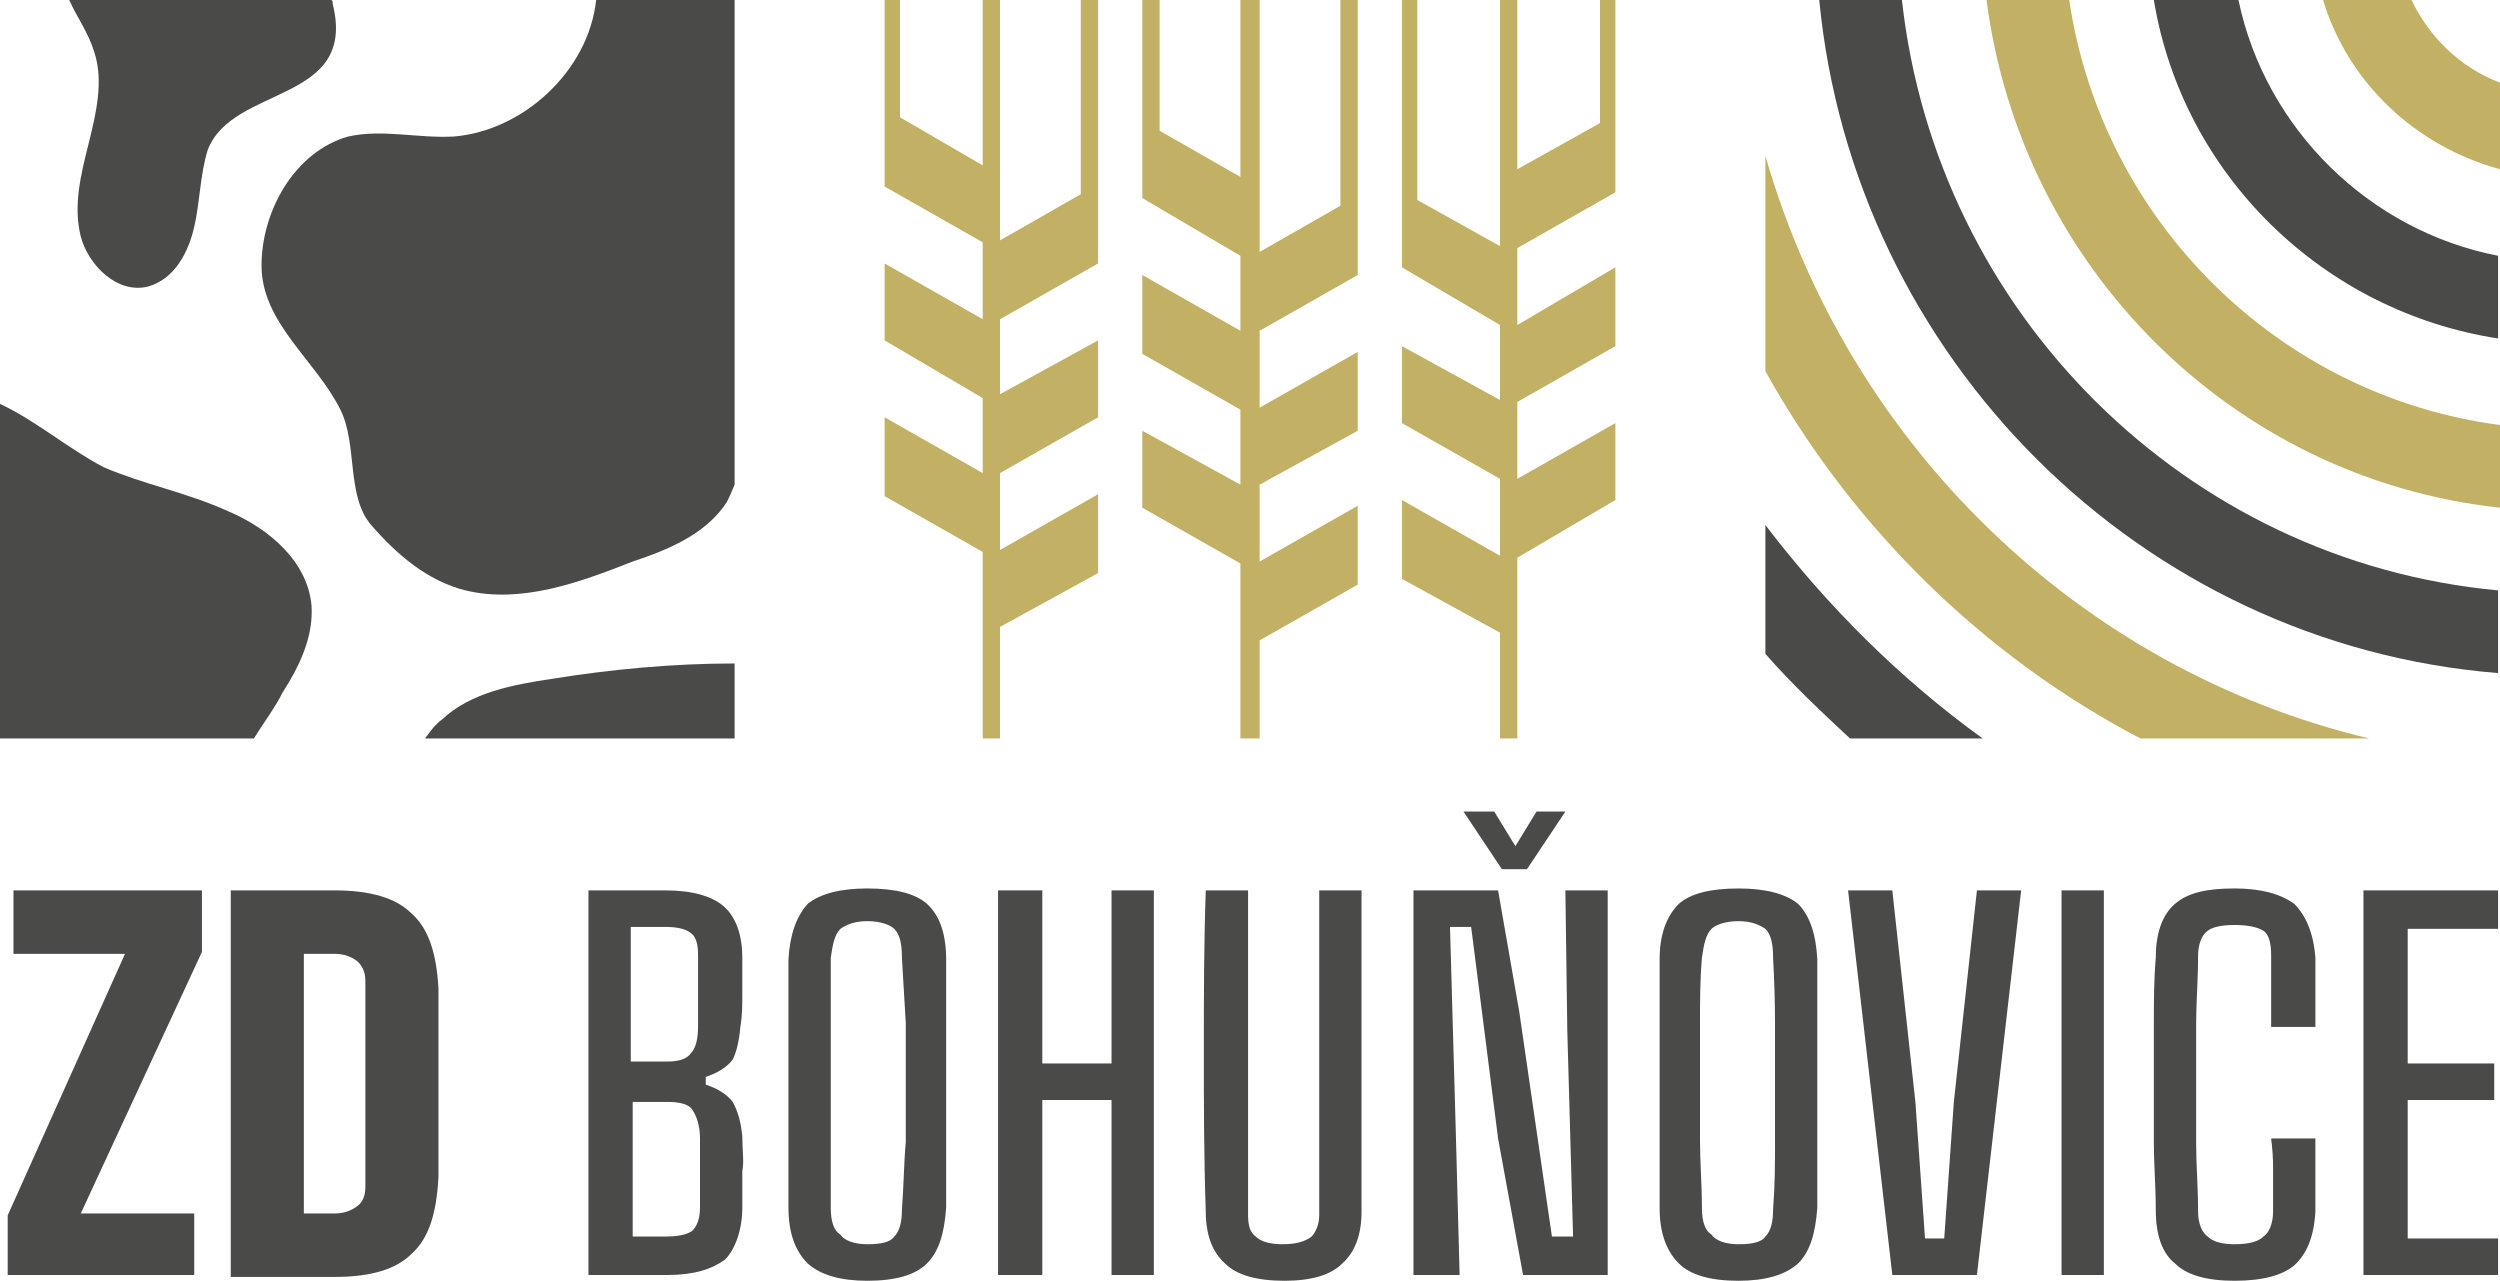
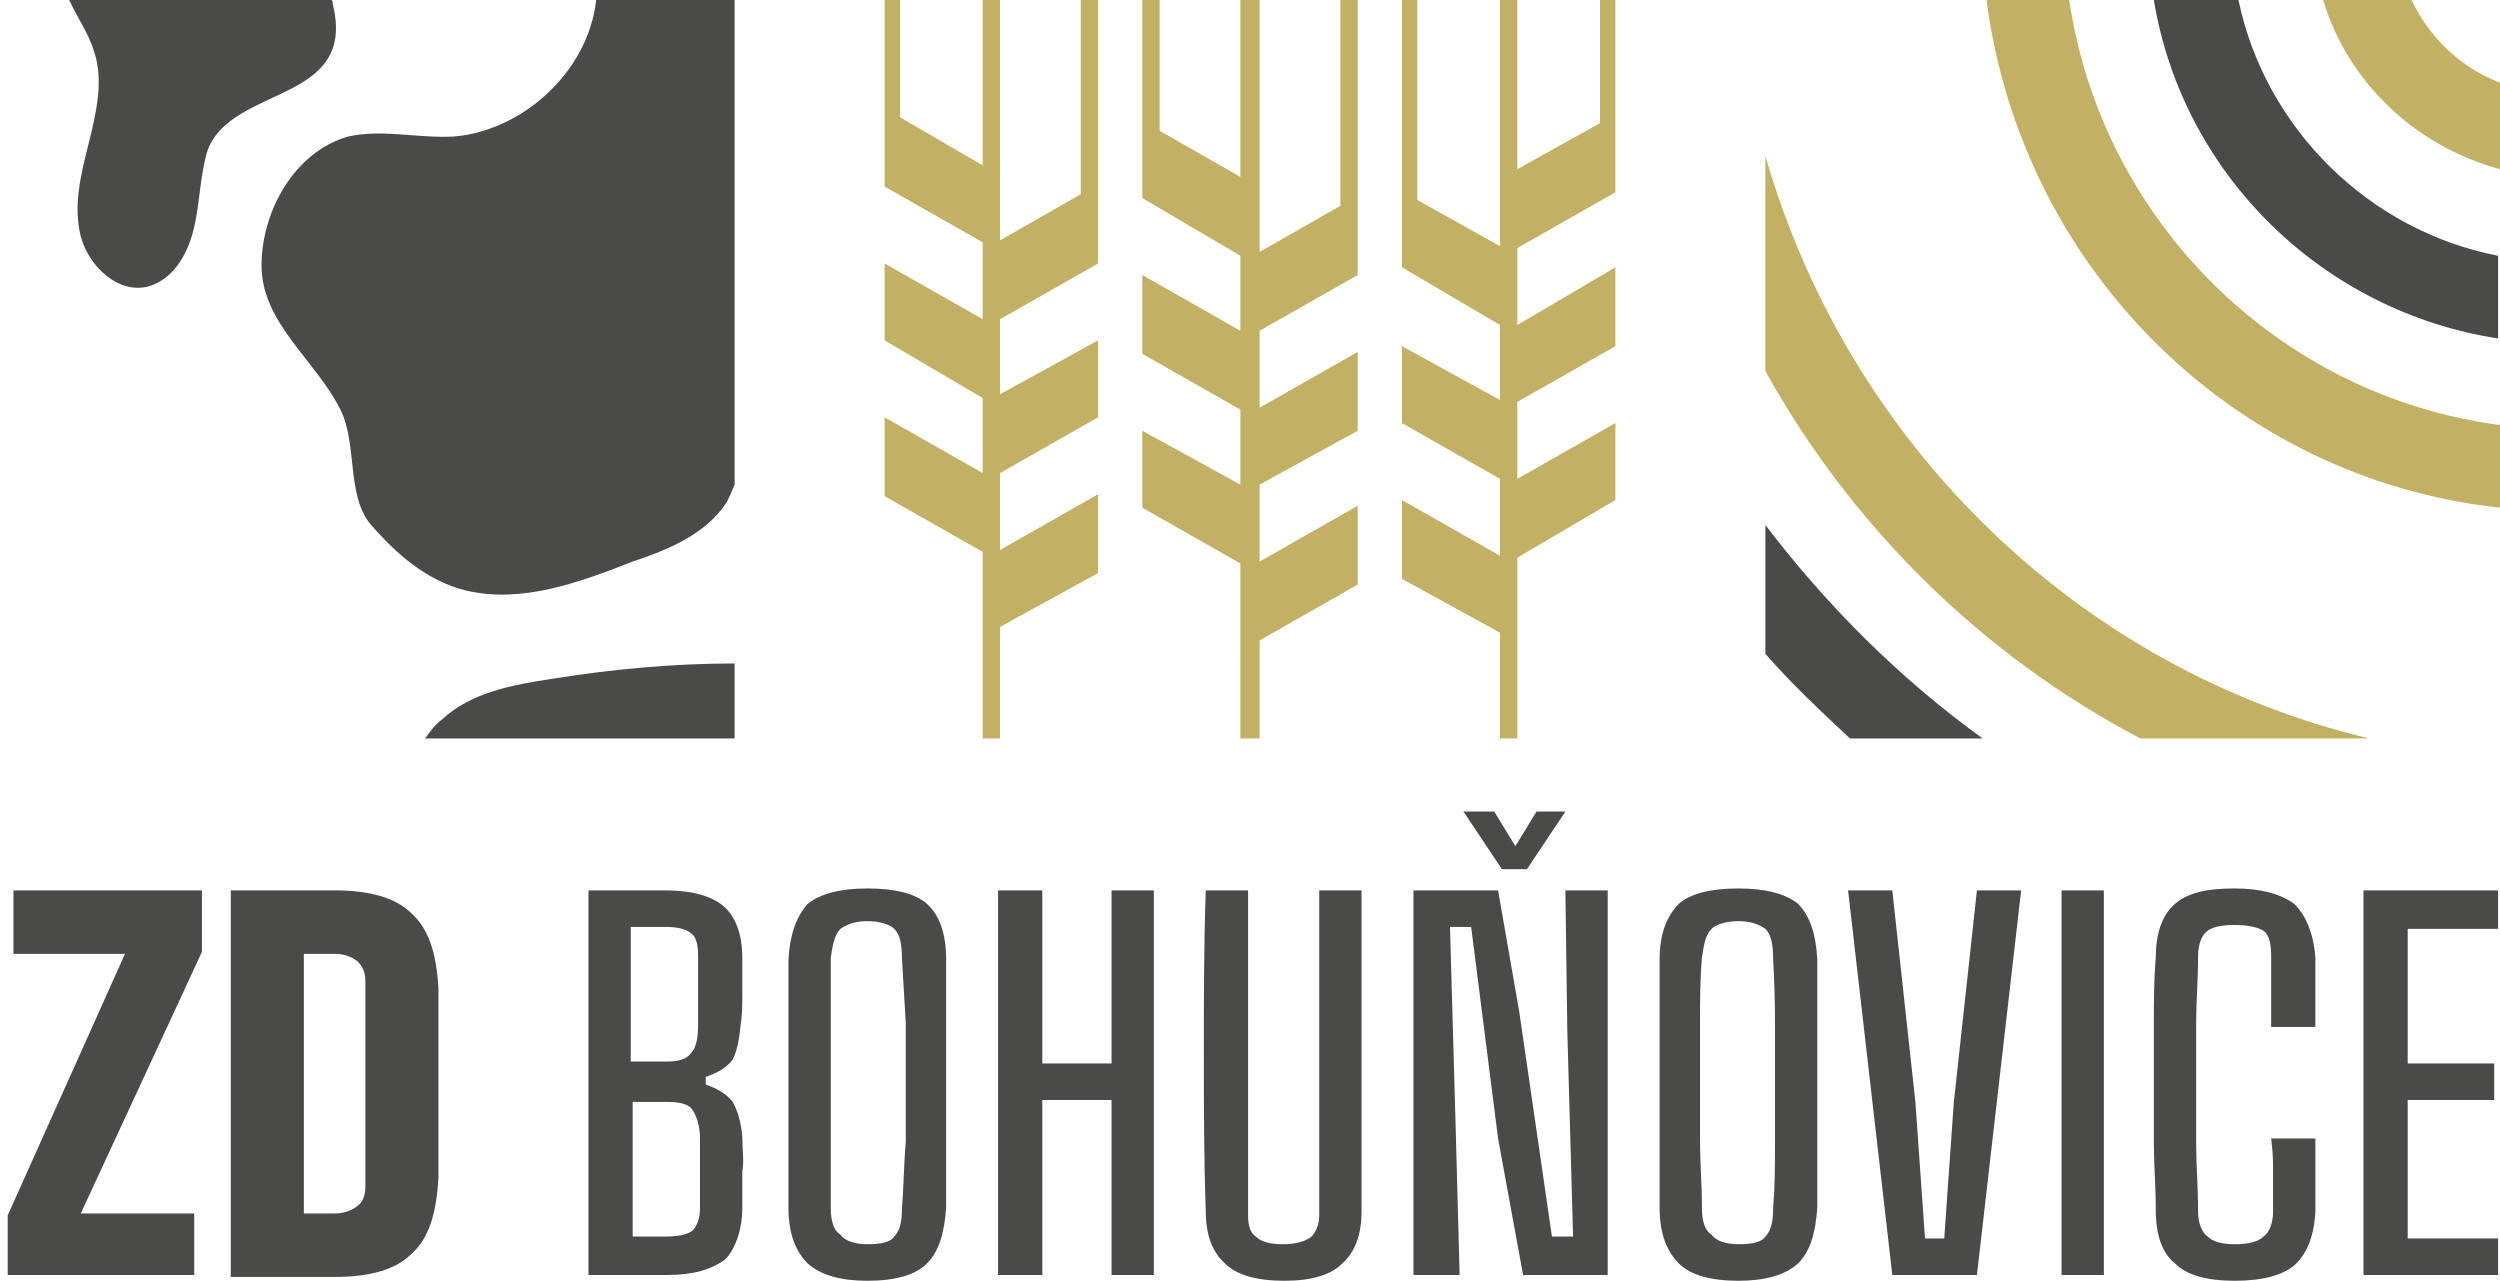
<svg xmlns="http://www.w3.org/2000/svg" width="130" height="66.6" version="1.2" viewBox="0 0 130 66.6">
  <style>.s18 { fill: #4a4a49 } 
		.s19 { fill: #c2b065 }</style>
  <path class="s18" d="m0.4 66.3v-3.1l6.1-13.6h-5.8v-3.3h9.8v3.2l-6.3 13.6h5.9v3.2z" />
  <g fill-rule="evenodd">
    <path class="s18" d="m12 46.3h5.4q2.8 0 4 1.2c0.9 0.8 1.3 2.1 1.4 3.9v3.4q0 1.5 0 3.1v3.3c-0.1 1.9-0.5 3.2-1.4 4-0.8 0.8-2.1 1.2-4 1.2h-5.4zm3.8 16.8h1.6q0.7 0 1.2-0.4 0.4-0.3 0.4-1v-5.3q0-1.3 0-2.7v-2.7c0-0.5-0.2-0.8-0.4-1q-0.5-0.4-1.2-0.4h-1.6z" />
    <path class="s18" d="m30.6 46.3h4c1.4 0 2.4 0.3 3 0.8s1 1.4 1 2.7v1.9c0 0.6 0 1.1-0.1 1.7q-0.1 1.1-0.4 1.7c-0.3 0.4-0.8 0.7-1.4 0.9v0.4c0.6 0.2 1.1 0.5 1.4 0.9q0.4 0.7 0.5 1.8c0 0.7 0.1 1.3 0 1.8v1.9c0 1.2-0.4 2.2-0.9 2.7-0.7 0.5-1.6 0.8-3 0.8h-4.1zm4.1 8.9q0.9 0 1.2-0.4c0.3-0.3 0.4-0.8 0.4-1.5q0-0.9 0-1.8v-1.8c0-0.6-0.1-1-0.4-1.2q-0.4-0.3-1.3-0.3h-1.8v7zm-1.8 9.1h1.7q1 0 1.4-0.3 0.4-0.4 0.4-1.2v-1.8q0-0.8 0-1.8c0-0.7-0.2-1.2-0.4-1.5s-0.7-0.4-1.3-0.4h-1.8z" />
    <path class="s18" d="m45.1 66.6q-2.1 0-3.1-0.9c-0.6-0.6-1-1.5-1-2.9v-3.4q0-1.5 0-3.1 0-1.5 0-3v-3.4q0.1-1.9 1-2.9 1-0.8 3.1-0.8 2.2 0 3.1 0.8 1 0.9 1 2.9v3.4q0 1.5 0 3t0 3.1v3.4c-0.1 1.4-0.4 2.3-1 2.9q-0.9 0.9-3.1 0.9zm0-1.9c0.7 0 1.2-0.1 1.4-0.4 0.3-0.3 0.4-0.8 0.4-1.4 0.1-1.3 0.1-2.4 0.2-3.5q0-1.5 0-3.1 0-1.5 0-3.1-0.1-1.6-0.2-3.4c0-0.7-0.1-1.2-0.4-1.5-0.2-0.2-0.7-0.4-1.4-0.4s-1.1 0.2-1.4 0.4c-0.3 0.3-0.4 0.8-0.5 1.5v3.4q0 1.5 0 3v6.6q0 1.1 0.5 1.4c0.2 0.3 0.7 0.5 1.4 0.5z" />
  </g>
  <path class="s18" d="m51.9 66.3v-20h2.3v9h3.6v-9h2.2v20h-2.2v-9.1h-3.6v9.1z" />
  <path class="s18" d="m66.8 66.6q-2.2 0-3.1-0.9-1-0.9-1-2.7c-0.1-2.9-0.1-5.6-0.1-8.4 0-2.7 0-5.5 0.1-8.3h2.2v5.6q0 2.9 0 5.7v5.6c0 0.5 0.1 0.9 0.4 1.1q0.4 0.4 1.4 0.4t1.5-0.4c0.2-0.2 0.4-0.6 0.4-1.1v-16.9h2.2v16.7q0 1.8-1 2.7-0.9 0.9-3 0.9z" />
  <path class="s18" d="m73.5 66.3v-20h4.4l1.1 6.3 1.7 11.7h1.1l-0.3-10.7-0.1-7.3h2.2v20h-4.4l-1.3-7.1-1.4-11h-1.1l0.3 10.6 0.2 7.5zm4.6-21.1-2-3h1.6l1.1 1.8 1.1-1.8h1.5l-2 3z" />
  <path class="s18" d="m90.4 66.6q-2.2 0-3.1-0.9c-0.6-0.6-1-1.5-1-2.9v-3.4q0-1.5 0-3.1 0-1.5 0-3v-3.4q0-1.9 1-2.9 0.9-0.8 3.1-0.8 2.1 0 3.1 0.8 0.9 0.9 1 2.9v3.4q0 1.5 0 3t0 3.1v3.4c-0.1 1.4-0.4 2.3-1 2.9q-1 0.9-3.1 0.9zm0-1.9c0.7 0 1.2-0.1 1.4-0.4 0.3-0.3 0.4-0.8 0.4-1.4 0.1-1.3 0.1-2.4 0.1-3.5q0-1.5 0-3.1 0-1.5 0-3.1t-0.1-3.4c0-0.7-0.1-1.2-0.4-1.5-0.3-0.2-0.7-0.4-1.4-0.4s-1.2 0.2-1.4 0.4c-0.3 0.3-0.4 0.8-0.5 1.5-0.1 1.2-0.1 2.3-0.1 3.4q0 1.5 0 3v3.1c0 1.1 0.1 2.3 0.1 3.5q0 1.1 0.5 1.4c0.2 0.3 0.7 0.5 1.4 0.5z" fill-rule="evenodd" />
  <path class="s18" d="m98.4 66.3-2.3-20h2.3l1.2 11 0.5 7.1h1l0.5-7.1 1.2-11h2.3l-2.3 20z" />
  <path class="s18" d="m107.2 66.3v-20h2.2v20z" />
  <path class="s18" d="m116.2 66.6q-2.2 0-3.1-0.9-1-0.8-1-2.8c0-1.2-0.1-2.4-0.1-3.4q0-1.6 0-3.1 0-1.6 0-3.2c0-1.1 0-2.2 0.1-3.4 0-1.2 0.3-2.2 1-2.8s1.7-0.8 3.1-0.8q2 0 3.1 0.8c0.6 0.6 1 1.5 1.1 2.8v2.4q0 0.6 0 1.2h-2.3q0-0.7 0-1.3t0-1.2 0-1.2c0-0.6-0.1-1.1-0.4-1.3q-0.5-0.3-1.5-0.3t-1.4 0.3c-0.3 0.2-0.5 0.7-0.5 1.3 0 1.3-0.1 2.4-0.1 3.5q0 1.6 0 3.2 0 1.5 0 3.1c0 1.1 0.1 2.2 0.1 3.5 0 0.6 0.2 1.1 0.5 1.3q0.4 0.4 1.4 0.4 1.1 0 1.5-0.4c0.3-0.2 0.5-0.7 0.5-1.3q0-0.6 0-1.1t0-1.2-0.1-1.5h2.3v3.8q-0.1 1.9-1.1 2.8c-0.6 0.5-1.6 0.8-3.1 0.8z" />
  <path class="s18" d="m122.9 66.3v-20h7v2h-4.7v7h4.5v1.9h-4.5v7.2h4.7v1.9z" />
-   <path class="s18" d="m14.7 36c0.9-1.4 1.6-2.9 1.5-4.5-0.2-2.3-2.2-4-4.3-4.9-2.2-1-4.4-1.4-6.5-2.3-1.9-1-3.5-2.4-5.4-3.3v17.4h13.2c0.5-0.8 1.1-1.6 1.5-2.4z" />
  <path class="s18" d="m4.2 12.3c0.4 1.5 1.9 3 3.5 2.6 1.4-0.4 2.1-1.8 2.4-3.1s0.3-2.7 0.7-4c1.3-3.4 7.8-2.4 6.5-7.6 0-0.1 0-0.2-0.1-0.2h-13.6c0.4 0.9 1 1.7 1.3 2.7 0.5 1.5 0.1 3.2-0.3 4.8s-0.8 3.2-0.4 4.8z" />
  <path class="s18" d="m38.2 34.5c-3.2 0-6.4 0.3-9.5 0.8-2 0.3-4.2 0.7-5.7 2.1-0.4 0.3-0.6 0.6-0.9 1h16.1z" />
  <path class="s18" d="m23.6 7.1c-1.9 0.1-3.7-0.4-5.5 0-2.8 0.8-4.5 3.9-4.5 6.7 0 3 2.8 4.9 4.1 7.5 0.9 1.8 0.3 4.5 1.6 6s2.9 2.9 4.9 3.4c2.9 0.7 5.9-0.4 8.7-1.5 1.8-0.6 3.8-1.4 4.9-3.1q0.2-0.4 0.4-0.9v-25.2h-7.2c-0.4 3.7-3.8 6.8-7.4 7.1z" />
  <path class="s18" d="m91.8 27.3v6.7c1.4 1.6 2.9 3 4.4 4.4h6.9c-4.3-3.1-8.1-6.9-11.3-11.1z" />
-   <path class="s18" d="m98.9 0h-4.3c1.8 18.6 16.7 33.5 35.3 35v-4.3c-16.2-1.5-29.2-14.4-31-30.7z" />
  <path class="s18" d="m116.4 0h-4.4c1.5 9.1 8.8 16.2 17.9 17.6v-4.3c-6.7-1.3-12.1-6.6-13.5-13.3z" />
  <path class="s19" d="m91.8 8.1v11.2c4.5 8.1 11.3 14.8 19.5 19.1h11.9c-15.1-3.6-27.1-15.3-31.4-30.3z" />
  <path class="s19" d="m107.6 0h-4.3c1.8 13.9 12.8 24.9 26.7 26.4v-4.3c-11.5-1.5-20.7-10.6-22.4-22.1z" />
  <path class="s19" d="m125.4 0h-4.6c1.3 4.3 4.8 7.6 9.2 8.8v-4.5c-2.1-0.8-3.7-2.4-4.6-4.3z" />
  <path class="s19" d="m83.2 0v6.4l-4.3 2.4v-8.8h-0.9v12.8l-4.3-2.4v-10.4h-0.8v13.9l5.1 3v3.9l-5.1-2.8v4l5.1 2.9v4l-5.1-2.9v4.1l5.1 2.8v5.5h0.9v-9.4l5.1-3v-4l-5.1 2.9v-4l5.1-2.9v-4.1l-5.1 3v-4l5.1-2.9v-10z" />
  <path class="s19" d="m65.5 38.4v-5.1l5.1-2.9v-4.1l-5.1 2.9v-4l5.1-2.8v-4.1l-5.1 2.9v-4l5.1-2.9v-14.3h-0.9v10.7l-4.2 2.4v-13.1h-1v9.2l-4.2-2.4v-6.8h-0.9v10.3l5.1 3v3.9l-5.1-2.9v4.1l5.1 2.9v3.9l-5.1-2.8v4l5.1 2.9v9.1z" />
  <path class="s19" d="m52 38.4v-5.8l5.1-2.8v-4.1l-5.1 2.9v-4l5.1-2.9v-4l-5.1 2.8v-3.9l5.1-2.9v-13.7h-0.9v10.1l-4.2 2.4v-12.5h-0.9v8.6l-4.3-2.5v-6.1h-0.8v9.7l5.1 2.9v4l-5.1-2.9v4l5.1 3v3.9l-5.1-2.9v4.1l5.1 2.9v9.7z" />
</svg>